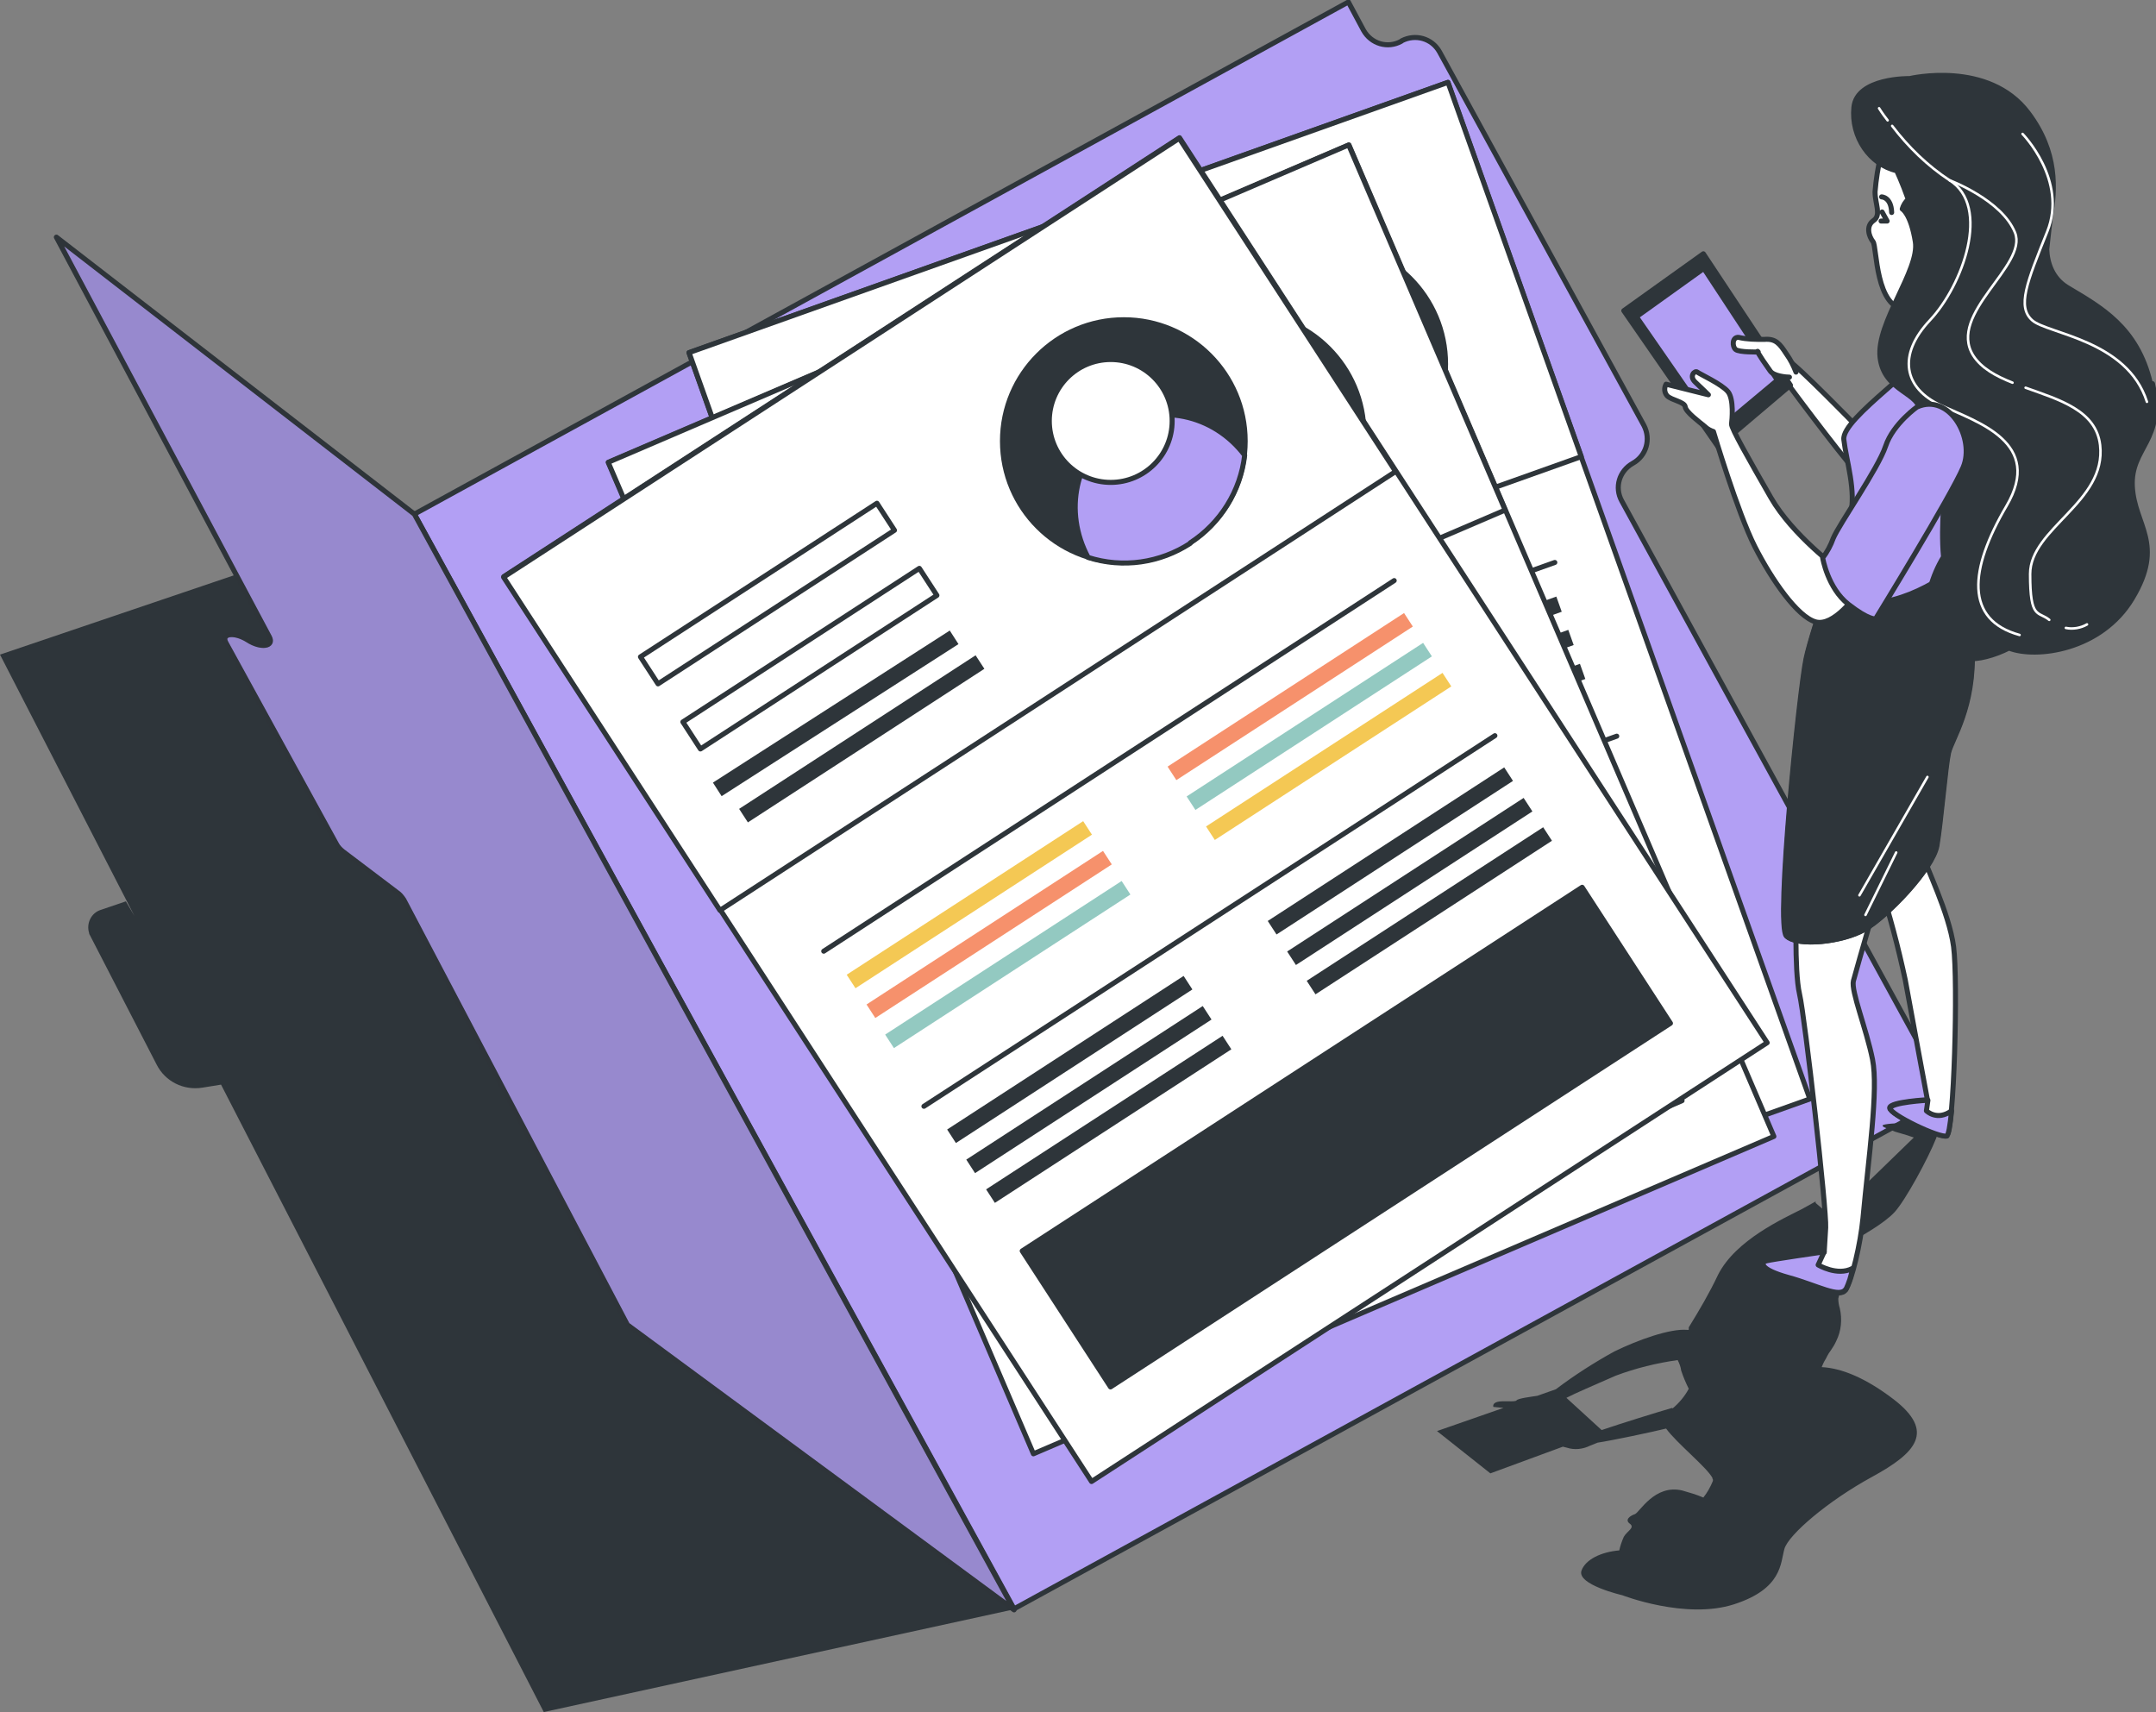
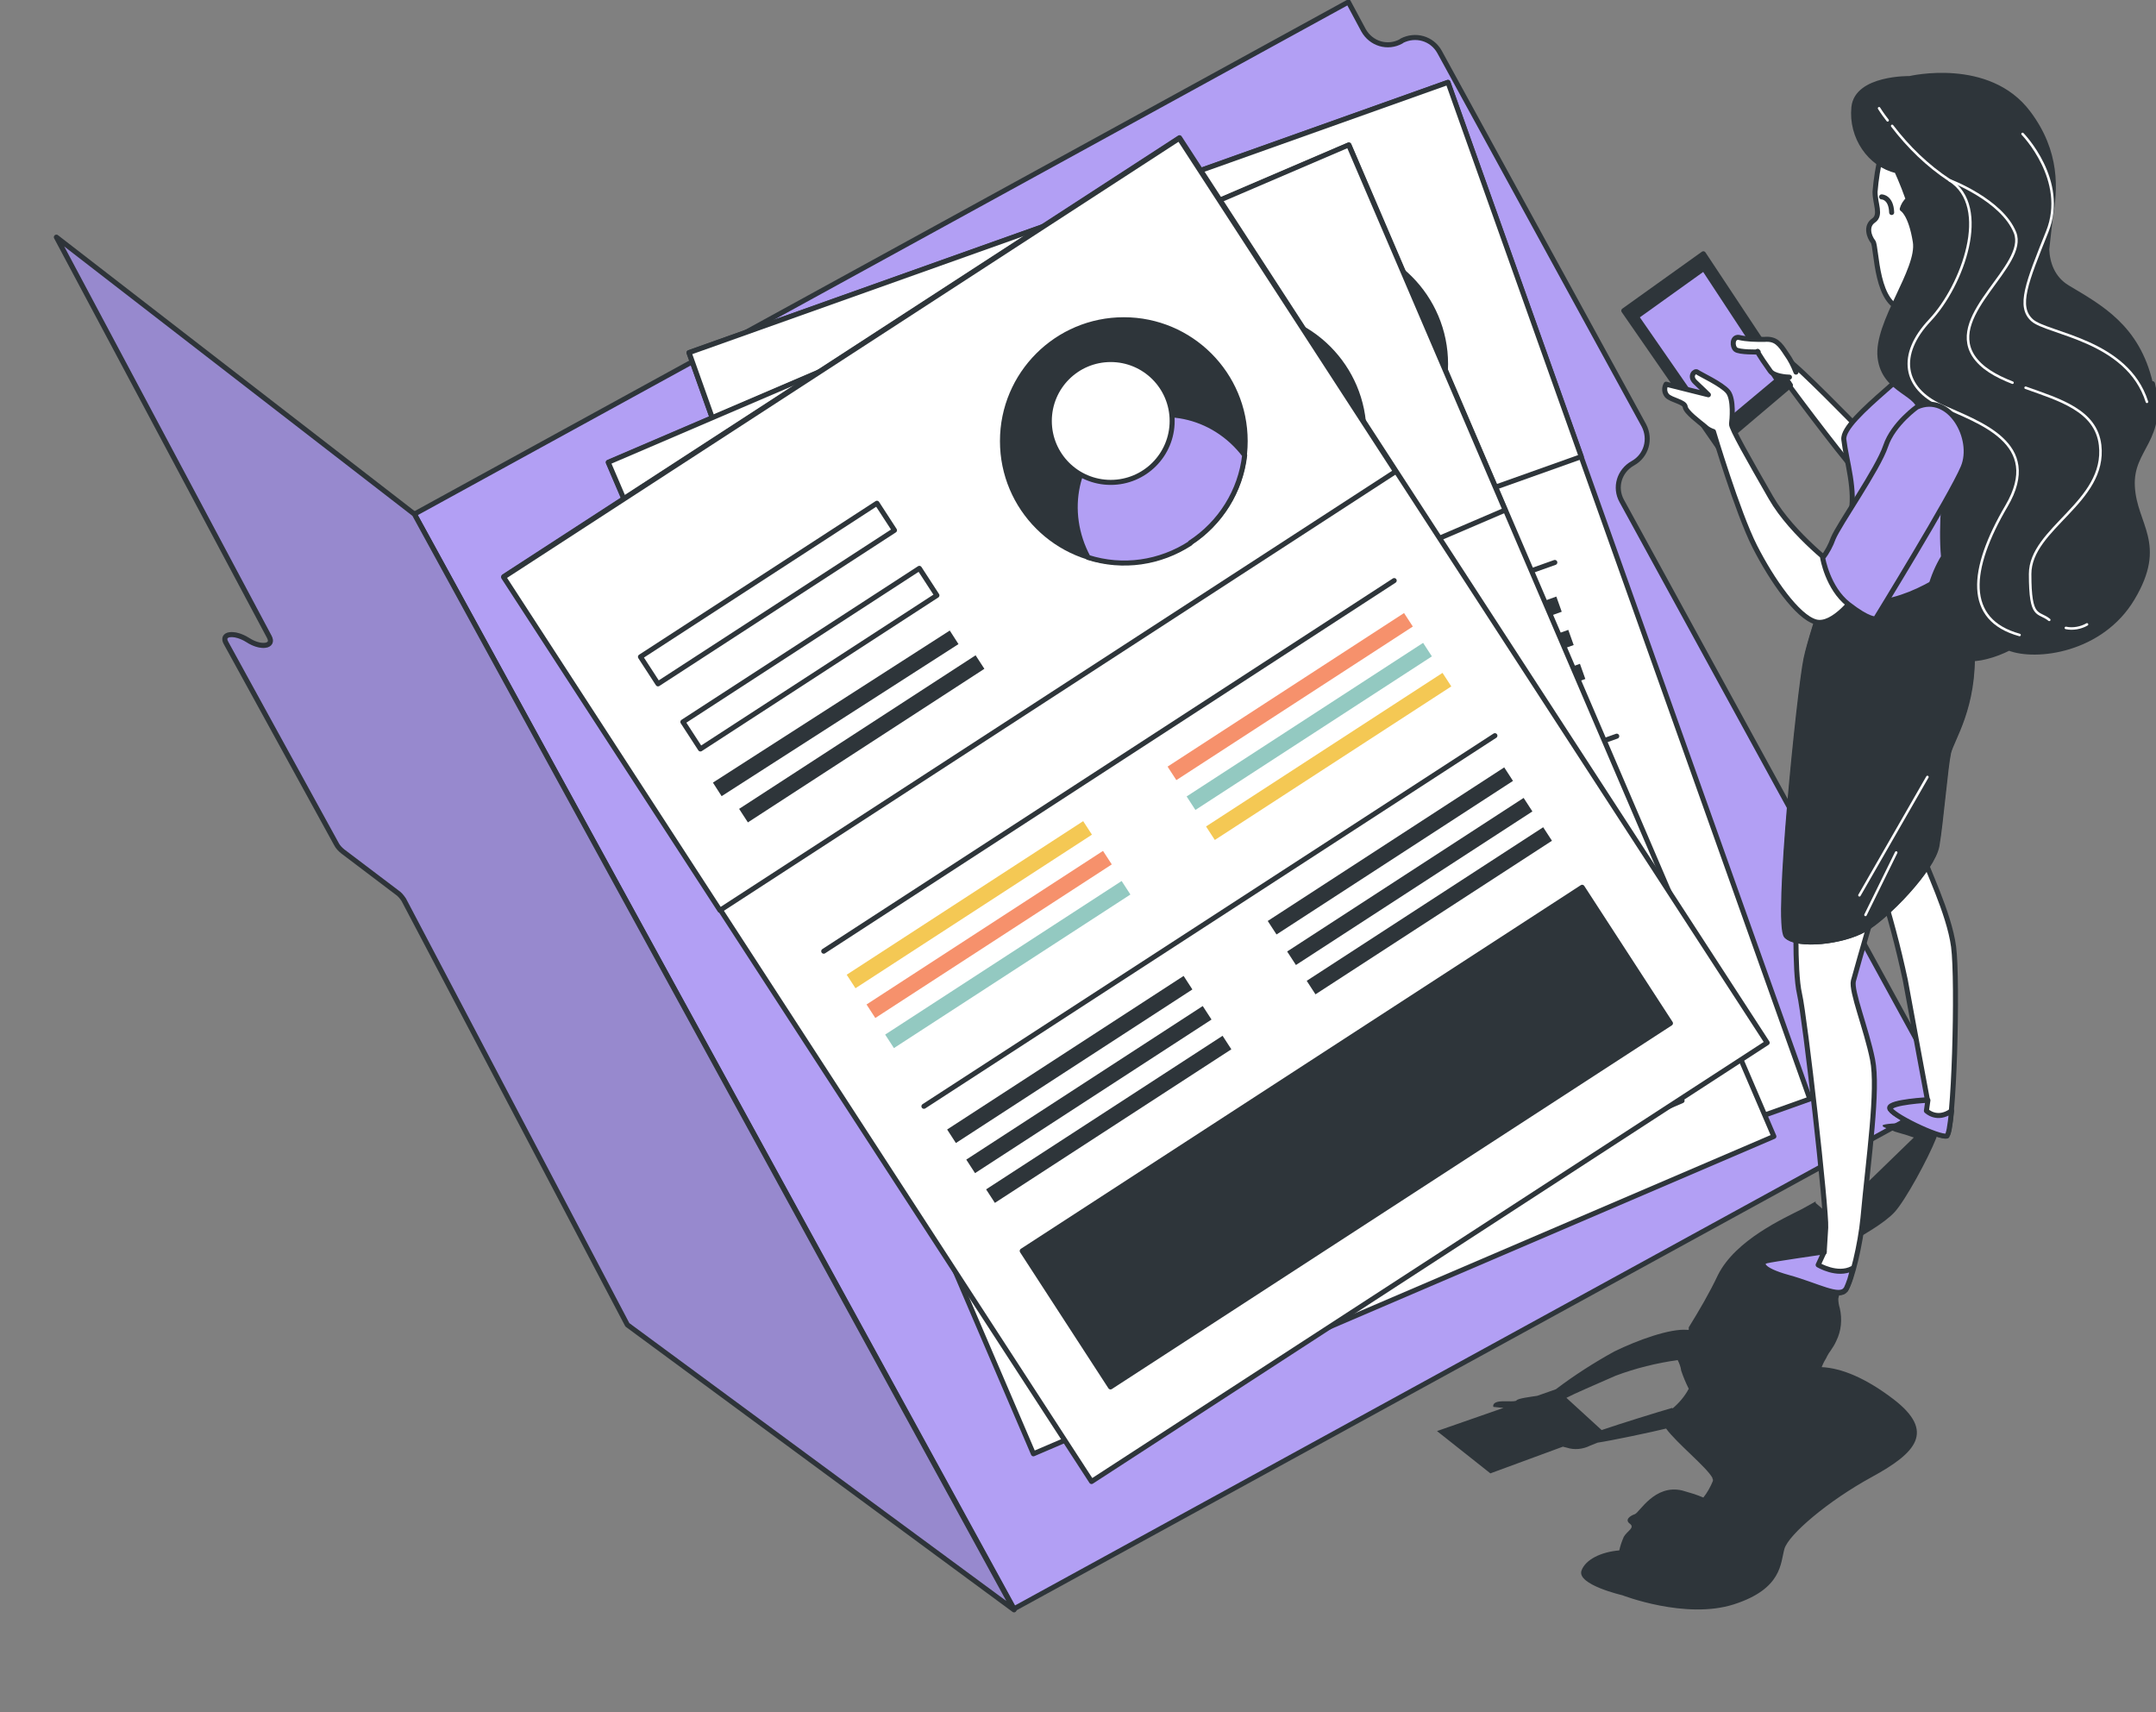
<svg xmlns="http://www.w3.org/2000/svg" id="Calque_1" version="1.1" viewBox="0 0 428.2 340">
  <rect x="0" y="0" width="428.2" height="340" fill="#808080" stroke="none" />
  <defs>
    <style>
      .st0 {
        fill: #f4c854;
      }

      .st1, .st2, .st3, .st4, .st5, .st6, .st7, .st8, .st9 {
        fill: #2e353a;
      }

      .st10 {
        stroke-width: 1px;
      }

      .st10, .st11, .st12, .st2, .st13, .st3, .st4, .st5, .st6, .st14, .st15, .st16, .st17, .st18, .st7, .st19, .st8, .st9 {
        stroke-linecap: round;
        stroke-linejoin: round;
      }

      .st10, .st11, .st12, .st2, .st13, .st3, .st4, .st5, .st6, .st15, .st16, .st17, .st18, .st7, .st19, .st8, .st9 {
        stroke: #2e353a;
      }

      .st10, .st11, .st12, .st13, .st17, .st18, .st19 {
        fill: #fff;
      }

      .st12, .st9 {
        stroke-width: 1px;
      }

      .st2 {
        stroke-width: 1px;
      }

      .st13 {
        stroke-width: 1px;
      }

      .st3 {
        stroke-width: 1px;
      }

      .st20 {
        fill: #f6916c;
      }

      .st4 {
        isolation: isolate;
        opacity: .2;
      }

      .st5, .st19 {
        stroke-width: 1px;
      }

      .st6, .st17 {
        stroke-width: 1px;
      }

      .st14 {
        stroke: #fff;
        stroke-width: .5px;
      }

      .st14, .st15 {
        fill: none;
      }

      .st16 {
        fill: #b29ff4;
      }

      .st18 {
        stroke-width: 1px;
      }

      .st8 {
        stroke-width: 1px;
      }

      .st21 {
        fill: #93c9c1;
      }
    </style>
  </defs>
-   <path class="st1" d="M201.4,319.6L82.3,102.1,0,130l26.7,51.9-1.7-2.9-5,1.7c-1.9.6-2.9,2.7-2.3,4.6,0,.2.1.3.2.5l13.2,25.6c1.7,3.4,5.4,5.2,9.1,4.6l3.7-.6,64.1,124.6,93.4-20.4Z" />
  <path class="st16" d="M278.3,8.2h0c-2.7,1.5-6,.5-7.5-2.2l-3-5.6L82.3,102.1l119.1,217.4,185.5-101.6-64.8-118.4c-1.5-2.7-.5-6,2.2-7.5h0c2.7-1.5,3.6-4.8,2.2-7.5,0,0,0,0,0,0l-40.6-74.2c-1.5-2.7-4.8-3.6-7.5-2.2Z" />
  <rect class="st12" x="168.2" y="36.9" width="160" height="214.3" transform="translate(-34 91.7) rotate(-19.6)" />
  <rect class="st12" x="145.5" y="40.8" width="160" height="78.9" transform="translate(-13.9 80.4) rotate(-19.6)" />
  <circle class="st2" cx="263" cy="72.3" r="24.1" />
  <path class="st11" d="M271.1,95c6.8-2.4,12.1-7.7,14.6-14.5-4.2-9.4-14.4-14.3-23.6-11s-14,13.6-11.4,23.5c6.2,3.7,13.7,4.4,20.4,2Z" />
  <circle class="st10" cx="261.4" cy="67.8" r="12.2" transform="translate(20.6 190) rotate(-41.5)" />
  <rect class="st12" x="159" y="82.1" width="56" height="6.4" transform="translate(-17.8 67.8) rotate(-19.6)" />
  <rect class="st12" x="164.2" y="96.7" width="56" height="6.4" transform="translate(-22.4 70.3) rotate(-19.6)" />
  <rect class="st1" x="168" y="108.9" width="56" height="3.2" transform="translate(-25.7 72.2) rotate(-19.6)" />
  <rect class="st1" x="170.6" y="116.2" width="56" height="3.2" transform="translate(-28 73.5) rotate(-19.6)" />
  <rect class="st1" x="183.8" y="153.2" width="56" height="3.2" transform="translate(-39.7 80.1) rotate(-19.6)" />
  <rect class="st1" x="186.1" y="159.8" width="56" height="3.2" transform="translate(-41.8 81.3) rotate(-19.6)" />
  <rect class="st1" x="188.5" y="166.5" width="56" height="3.2" transform="translate(-43.9 82.5) rotate(-19.6)" />
  <rect class="st1" x="255.3" y="127.7" width="56" height="3.2" transform="translate(-27 102.6) rotate(-19.6)" />
  <rect class="st1" x="257.7" y="134.3" width="56" height="3.2" transform="translate(-29.1 103.8) rotate(-19.6)" />
  <rect class="st1" x="260" y="141" width="56" height="3.2" transform="translate(-31.2 105) rotate(-19.6)" />
  <line class="st15" x1="181.5" y1="157" x2="308.8" y2="111.7" />
  <rect class="st1" x="196.1" y="187.7" width="56" height="3.2" transform="translate(-50.6 86.2) rotate(-19.6)" />
  <rect class="st1" x="198.5" y="194.4" width="56" height="3.2" transform="translate(-52.7 87.4) rotate(-19.6)" />
  <rect class="st1" x="200.8" y="201" width="56" height="3.2" transform="translate(-54.8 88.6) rotate(-19.6)" />
  <rect class="st1" x="267.6" y="162.2" width="56" height="3.2" transform="translate(-37.8 108.8) rotate(-19.6)" />
  <rect class="st1" x="270" y="168.9" width="56" height="3.2" transform="translate(-39.9 110) rotate(-19.6)" />
  <rect class="st1" x="272.4" y="175.5" width="56" height="3.2" transform="translate(-42 111.1) rotate(-19.6)" />
  <line class="st15" x1="193.8" y1="191.6" x2="321.1" y2="146.2" />
  <rect class="st9" x="207.6" y="200.9" width="132.6" height="32.2" transform="translate(-57 104.6) rotate(-19.6)" />
  <rect class="st17" x="156.6" y="51.6" width="160" height="214.2" transform="translate(-43.4 106.1) rotate(-23.2)" />
  <rect class="st17" x="129.9" y="57.1" width="160" height="78.9" transform="translate(-21.1 90.5) rotate(-23.2)" />
  <circle class="st8" cx="246.8" cy="86.2" r="24.1" />
  <path class="st11" d="M256.3,108.4c6.6-2.8,11.6-8.5,13.6-15.4-4.8-9.1-15.3-13.3-24.3-9.5s-13.2,14.4-9.9,24.1c6.4,3.3,13.9,3.5,20.5.7Z" />
  <circle class="st18" cx="244.9" cy="81.8" r="12.2" transform="translate(10 189) rotate(-43)" />
  <rect class="st17" x="143.8" y="100.8" width="56" height="6.4" transform="translate(-27.1 76.1) rotate(-23.2)" />
  <rect class="st17" x="149.9" y="115" width="56" height="6.4" transform="translate(-32.2 79.7) rotate(-23.2)" />
  <rect class="st1" x="154.4" y="126.9" width="56" height="3.2" transform="translate(-35.9 82.3) rotate(-23.2)" />
  <rect class="st1" x="157.4" y="134" width="56" height="3.2" transform="translate(-38.5 84) rotate(-23.2)" />
  <rect class="st1" x="172.9" y="170.1" width="56" height="3.2" transform="translate(-51.4 93.1) rotate(-23.2)" />
  <rect class="st1" x="175.7" y="176.6" width="56" height="3.2" transform="translate(-53.8 94.7) rotate(-23.2)" />
  <rect class="st1" x="178.4" y="183.1" width="56" height="3.2" transform="translate(-56.1 96.3) rotate(-23.2)" />
  <rect class="st1" x="242.6" y="140.2" width="56" height="3.2" transform="translate(-34 118.1) rotate(-23.2)" />
  <rect class="st1" x="245.4" y="146.7" width="56" height="3.2" transform="translate(-36.3 119.8) rotate(-23.2)" />
  <rect class="st1" x="248.2" y="153.2" width="56" height="3.2" transform="translate(-38.7 121.4) rotate(-23.2)" />
  <line class="st15" x1="170.8" y1="175.9" x2="295" y2="122.7" />
  <rect class="st1" x="187.3" y="203.8" width="56" height="3.2" transform="translate(-63.5 101.5) rotate(-23.2)" />
  <rect class="st1" x="190.1" y="210.3" width="56" height="3.2" transform="translate(-65.9 103.1) rotate(-23.2)" />
-   <rect class="st1" x="192.9" y="216.8" width="56" height="3.2" transform="translate(-68.2 104.7) rotate(-23.2)" />
  <rect class="st1" x="257.1" y="173.9" width="56" height="3.2" transform="translate(-46.1 126.6) rotate(-23.2)" />
  <rect class="st1" x="259.9" y="180.4" width="56" height="3.2" transform="translate(-48.4 128.2) rotate(-23.2)" />
  <rect class="st1" x="262.7" y="186.9" width="56" height="3.2" transform="translate(-50.8 129.8) rotate(-23.2)" />
  <line class="st15" x1="185.2" y1="209.6" x2="309.4" y2="156.4" />
  <rect class="st6" x="200.5" y="213.8" width="132.6" height="32.2" transform="translate(-69 123.7) rotate(-23.2)" />
  <rect class="st19" x="145.5" y="53.7" width="160" height="214.3" transform="translate(-51.2 148.7) rotate(-33)" />
  <rect class="st19" x="108.6" y="64.7" width="160" height="78.9" transform="translate(-26.3 119.5) rotate(-33)" />
  <circle class="st3" cx="223.2" cy="87.6" r="24.1" />
  <path class="st16" d="M236.4,107.8c6-3.9,10-10.3,10.8-17.4-6.2-8.2-17.3-10.5-25.5-5.2s-10.5,16.4-5.6,25.5c6.9,2.2,14.3,1.1,20.3-2.8Z" />
  <circle class="st13" cx="220.6" cy="83.6" r="12.2" />
  <rect class="st19" x="124.4" y="114.7" width="56" height="6.4" transform="translate(-39.6 102) rotate(-33)" />
  <rect class="st19" x="132.8" y="127.7" width="56" height="6.4" transform="translate(-45.3 108.6) rotate(-33)" />
  <rect class="st1" x="138.1" y="139.9" width="55.9" height="3.2" transform="translate(-50.2 112.3) rotate(-32.7)" />
  <rect class="st1" x="143.1" y="145.2" width="56" height="3.2" transform="translate(-52.3 116.8) rotate(-33)" />
  <rect class="st0" x="164.5" y="178.1" width="56" height="3.2" transform="translate(-66.8 133.8) rotate(-33)" />
  <rect class="st20" x="168.4" y="184.1" width="56" height="3.2" transform="translate(-69.4 136.8) rotate(-33)" />
  <rect class="st21" x="172.2" y="190" width="56" height="3.2" transform="translate(-72.1 139.9) rotate(-33)" />
  <rect class="st20" x="228.2" y="136.8" width="56" height="3.2" transform="translate(-34 161.8) rotate(-33)" />
  <rect class="st21" x="232.1" y="142.7" width="56" height="3.2" transform="translate(-36.7 164.9) rotate(-33)" />
  <rect class="st0" x="235.9" y="148.7" width="56" height="3.2" transform="translate(-39.3 167.9) rotate(-33)" />
  <line class="st15" x1="163.6" y1="188.9" x2="276.9" y2="115.3" />
  <rect class="st1" x="184.5" y="208.9" width="56" height="3.2" transform="translate(-80.4 149.6) rotate(-33)" />
  <rect class="st1" x="188.3" y="214.8" width="56" height="3.2" transform="translate(-83 152.7) rotate(-33)" />
  <rect class="st1" x="192.2" y="220.8" width="56" height="3.2" transform="translate(-85.6 155.7) rotate(-33)" />
  <rect class="st1" x="248.2" y="167.5" width="56" height="3.2" transform="translate(-47.6 177.6) rotate(-33)" />
  <rect class="st1" x="252" y="173.5" width="56" height="3.2" transform="translate(-50.2 180.7) rotate(-33)" />
  <rect class="st1" x="255.9" y="179.4" width="56" height="3.2" transform="translate(-52.8 183.7) rotate(-33)" />
  <line class="st15" x1="183.5" y1="219.7" x2="296.9" y2="146.1" />
  <rect class="st5" x="201.1" y="209.8" width="132.6" height="32.2" transform="translate(-79.9 182) rotate(-33)" />
  <path class="st16" d="M82.3,102.1L11.2,47.1l42.3,79.4c1,1.9-1.7,2.3-4.3.6h0c-2.7-1.7-5.4-1.3-4.3.6l21.9,39.9c.3.6.8,1.1,1.3,1.5l10.7,8.1c.6.4,1,.9,1.4,1.5l44.4,84.4,76.8,56.6L82.3,102.1Z" />
  <path class="st4" d="M82.3,102.1L11.2,47.1l42.3,79.4c1,1.9-1.7,2.3-4.3.6h0c-2.7-1.7-5.4-1.3-4.3.6l21.9,39.9c.3.6.8,1.1,1.3,1.5l10.7,8.1c.6.4,1,.9,1.4,1.5l44.4,84.4,76.8,56.6L82.3,102.1Z" />
  <g id="freepik--Character--inject-82">
    <path class="st1" d="M385.2,223.3s0,0,0,0c-1.2-.5-11-.4-11.3.2,0,0,0,.2.2.3.2.1.4.2.7.3.3.1.6.2,1,.4s.7.3,1.1.4l1.7.5.9.3.6.2-10.2,9.9c-2.1,1.9-4.3,3.8-6.7,5.4l-.5-.5c-.7-.6-1.4-1.2-2.1-1.8v-.3c-.9.5-1.8,1-2.7,1.5-3.5,1.8-13.2,6.1-16.7,13.1-1.7,3.6-3.7,7-5.8,10.4v.5h-.3c-3.4-.3-9.8,2-14.5,4.3-4,2.2-7.9,4.7-11.6,7.5h0l-3.7,1.3c-1.3.2-3.8.5-4.1.9s-2.7,0-3.8.3-.8,1-.8,1l2,.2-13.2,4.6,10.6,8.4,14.4-5.3.8.2c1.5.5,3.2.3,4.6-.4.5-.2,1-.4,1.5-.6,2.7-.4,10.8-2.1,13.6-2.8,2.1,2.9,8.1,7.7,9.2,9.8,0,.1,0,.2.1.3h0c0,.2,0,.3,0,.3-.5,1.2-1.1,2.3-1.9,3.3-1.4-.6-2.8-1-4.2-1.4-5.5-1.3-8.5,4.4-9.4,4.7s-2.1,1.1-1,1.9-.6,1.5-1.2,2.6c-.4.9-.7,1.8-.9,2.7-3.6.3-6.7,1.8-7.5,4-1,2.8,8.1,4.9,8.1,4.9,0,0,12.6,4.9,22.2,1.8s9.2-8.2,10-11,8.6-9.5,17.4-14.3,12.6-9,4.3-15.4c-5.5-4.2-10.3-6.2-14.3-6.4h0c.1-.2.2-.5.3-.7l.2-.4c.1-.2.3-.5.4-.7l.2-.4c.2-.4.4-.7.7-1.1.4-.6.8-1.2,1.1-1.9,1-2,1.2-4.3.7-6.5-.2-.6-.3-1.3-.3-1.9.2-1.3,2.4-6.5,2.9-8.8,0-.2,0-.3,0-.5,0-.6-.3-1.3-.6-1.8,2.2-1.3,6.8-3.8,8.9-6.1s6.6-10.5,8.3-14.8h0c0-.2.1-.3.2-.5h0c0-.1.1-.3.2-.5h0c0-.1,0-.3.1-.4h0c0-.1,0-.3,0-.3,0,0,0,0,0,0v-.2h0c0-.1,0-.2,0-.2h0c0,0,0-.1,0-.2ZM332.1,279.6c-3.1.9-10.2,3.1-14,4.4l-7-6.4c1.7-.9,5.5-2.5,9.8-4.4,4-1.5,8.1-2.5,12.3-3.1.3.6.6,1.3.7,2.1.4,1.2.9,2.4,1.5,3.6-.8,1.5-1.9,2.8-3.2,3.9Z" />
-     <path class="st11" d="M373.2,175.2c2.1,6.4,3.8,12.9,5.2,19.4,1.4,7.7,4.4,23.8,4.4,23.8,0,0-7.4.4-7.5,1.6s9.8,6,11.3,5.5,2.3-30.7,1.4-37.5-5.6-16-6-18.1-1.2-6.1-1.2-6.1l-7.6,11.2Z" />
+     <path class="st11" d="M373.2,175.2c2.1,6.4,3.8,12.9,5.2,19.4,1.4,7.7,4.4,23.8,4.4,23.8,0,0-7.4.4-7.5,1.6s9.8,6,11.3,5.5,2.3-30.7,1.4-37.5-5.6-16-6-18.1-1.2-6.1-1.2-6.1l-7.6,11.2" />
    <path class="st16" d="M386.6,225.6c.4-.1.7-2,1-5-2.9,2.1-5,0-5,0l.3-2.1s-7.4.4-7.5,1.6,9.8,6,11.3,5.5Z" />
    <path class="st11" d="M368.8,84.7s-11.8-12.1-13.5-13-2.4,1-1.9,2.1,12.5,16.9,14.5,19,.9-8.1.9-8.1Z" />
    <polygon class="st7" points="338.3 50.4 322.5 61.7 341.2 88.7 355.6 76.5 338.3 50.4" />
    <polygon class="st16" points="338.4 53.3 325 62.9 340.8 85.7 353 75.5 338.4 53.3" />
    <path class="st11" d="M356.7,73.9c-.5-1.3-1.1-2.5-1.9-3.6-1.3-2-2.1-3.1-4.4-2.9-1.7,0-3.4,0-5.1-.4-1.3-.1-1.3,1.8-.6,2.4s4.5.5,4.5.5c-.4-.5-.1.3,2.4,3.8.7,1,3.2,1.2,3.8,1.2" />
    <path class="st11" d="M373.6,30.6c-.6,2.5-1,5-1.2,7.5,0,2.4,1.3,4.6-.3,5.7s-.9,3.2-.1,4.2.4,13.4,6.7,13.5,12.3-3.1,13.6-6.6,4.5-13.3.5-17.9-15.4-12.5-19.1-6.3Z" />
-     <polyline class="st15" points="373.8 42.1 374.8 43.9 373.6 43.9" />
    <path class="st15" d="M373.7,39.1s1.9,0,2,3.1" />
    <path class="st11" d="M383.6,59.5c.2,2.8.2,5.6,0,8.4,0,.5-.3.9-.5,1.3,3.1-2.1,6.5-3.9,10-5.3l1-.4c-.5-4.2-.8-8.5-.8-12.8l-9.7,8.8Z" />
    <path class="st11" d="M356.8,179.2s-.5,13.5.6,18.2,5.4,42.9,5.2,46.4-.3,4.9-.3,4.9c0,0-10.4,1.5-11.5,1.8s-1.4,1.7,4.4,3.3,10.2,4.2,11.4,2.3,2.9-9,3.4-14.2c1.1-12,3.1-25.5,1.9-31.5s-4.3-13.6-3.8-15.6,6.9-24,6.9-24l-18.2,8.4Z" />
    <path class="st16" d="M366.6,256.1c.6-1.3,1.1-2.7,1.3-4.2-3,1.6-6.8-.7-6.8-.7l1.2-2.6s-10.4,1.5-11.5,1.8-1.4,1.7,4.4,3.3,10.2,4.2,11.4,2.3Z" />
    <path class="st16" d="M383.6,59.5c.2,2.8.2,5.6,0,8.4-.4,3.9-17.9,15.1-17.4,19.4s2.5,10.2,1.3,15.1-7.5,22.3-8.8,28.4-6.1,53-3.9,55.1,11,1.2,15.4-1.3,13.6-12,14.4-16.7,1.7-15.7,2.3-18.4,5.2-9,4.7-20.8,3.7-26,4.7-35.2,0-21.6-1.6-26.6-1.5-16.4-1.5-16.4l-9.7,8.8Z" />
    <path class="st7" d="M384.7,167.9c.8-4.7,1.7-15.7,2.3-18.4s5.2-9,4.7-20.8c-.3-6.5.9-13.7,2.1-20.4-3.3,3.2-12,10.5-21.2,11.4-6.7.6-8.9-1.3-9.5-3.1-1.9,5.6-3.7,11.2-4.3,14.2-1.3,6.2-6.1,53-3.9,55.1s11,1.2,15.4-1.3,13.6-12,14.4-16.7Z" />
    <line class="st14" x1="382.8" y1="154.3" x2="369.3" y2="177.8" />
    <line class="st14" x1="376.6" y1="169.3" x2="370.5" y2="181.7" />
    <path class="st7" d="M427.1,76.2c-2.6-11.3-10-15.2-16.5-19.1-3-1.8-4-4.9-4.1-7.6l-.3,3c-.2-1.4-.2-2.9,0-4.3.1-.7.2-1.4.4-2.1-.1,1.1-.2,2.2-.1,3.4l.7-6.3h0c1-5.5,1.5-13-4.4-20.8-7.9-10.5-23.5-6.8-23.5-6.8,0,0-10.5-.2-11.1,5.7s3.2,11.4,8.5,12.6c0,0,1.1,2.3,2.3,5.7-.6.5-1,1.2-1.2,1.9,0,0,1.7.9,2.6,6.5s-7.8,16.1-7,23,8.3,7,7.8,10.9-5.6,3-5.2,7.8c.3,3.4,6.2,7.8,10,10.9-.2,3.3-.3,6.7,0,10-2.3,3.8-3.5,8.2-3.4,12.6.3,6.4,6.2,8.7,11.9,7.2,1.6-.4,3.1-1,4.5-1.7,5.3,2.1,18.3.5,24.5-9.9,6.5-10.9.4-14.4,0-22.2s6.6-9.1,4-20.4Z" />
    <path class="st14" d="M375.8,25c3.2,4.2,7,7.9,11.4,10.8,8.3,5.2,2.6,20.9-3.9,27.8s-5.2,13.5,2.2,16.9,20.4,7.4,13,20-8.3,22.6,2.6,25.6" />
    <path class="st14" d="M373.2,21.5s.6,1,1.7,2.4" />
    <path class="st14" d="M410.3,124.7c1.4.3,3,0,4.2-.7" />
    <path class="st14" d="M402.3,77c6.7,2.4,14,4.5,14.8,11.4,1.3,11.3-13.9,16.5-13.9,25.6s1.6,7.3,3.8,9.1" />
    <path class="st14" d="M387.2,35.8s10.4,3.9,13,10.4-13.5,16.1-8.3,24.4c1.6,2.5,4.5,4.1,7.8,5.4" />
    <path class="st14" d="M401.7,26.6s9,9.2,4.9,19.4-6,14.9-3,17.6,18.9,3.9,22.8,16.2" />
    <path class="st11" d="M365.1,113s-9.1-6.7-13.4-14.2-7.9-13.8-7.8-14.6.5-4.9-.7-6.4-5.6-3.5-6.1-3.9-1.7.8-.4,2,2.6,2.5,2.6,2.5l-8.4-2.1c-.4.7-.4,1.6.2,2.3.9.9,3.5,1.2,3.6,2.2s2.8,3,3.9,3.9c.5.5,1.1.8,1.7,1,0,0,4.8,16.1,8.2,22.8s8.5,14,12.1,15,8-5.3,8-5.3l-3.3-5.2Z" />
    <path class="st16" d="M380.9,80.7s-4.9,3.4-6.4,7.9-9.3,15.6-10.4,18.3c-.5,1.4-1.2,2.7-2.1,3.9,0,0,1,6,5.1,9.2s5.4,2.9,5.4,2.9c0,0,15-24.4,17.4-30.1s-2.7-14.8-9.1-12Z" />
  </g>
</svg>